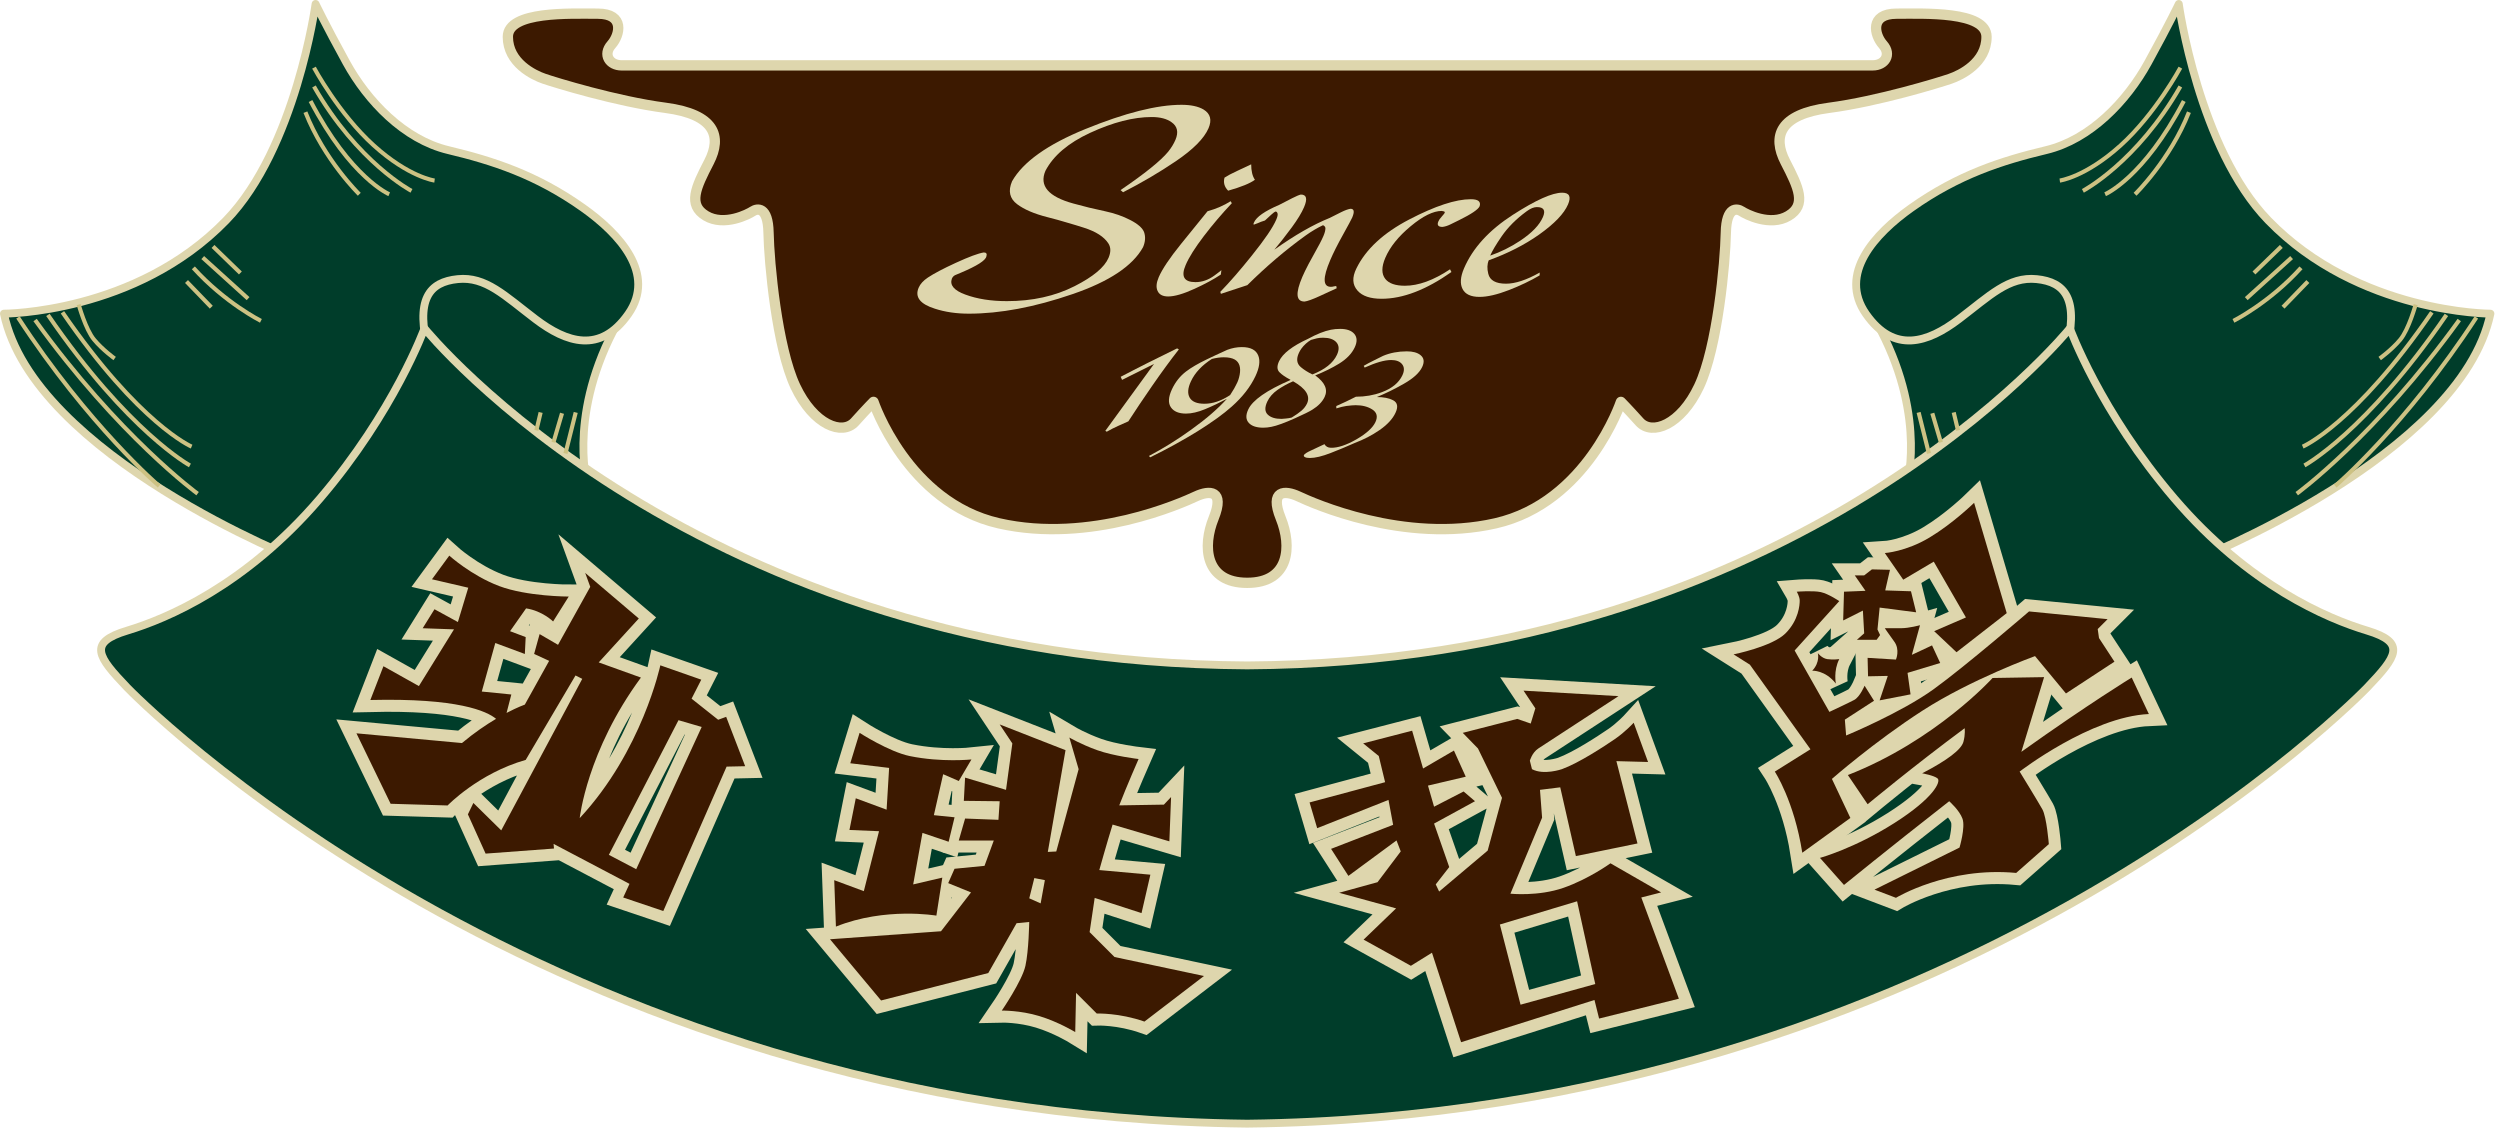
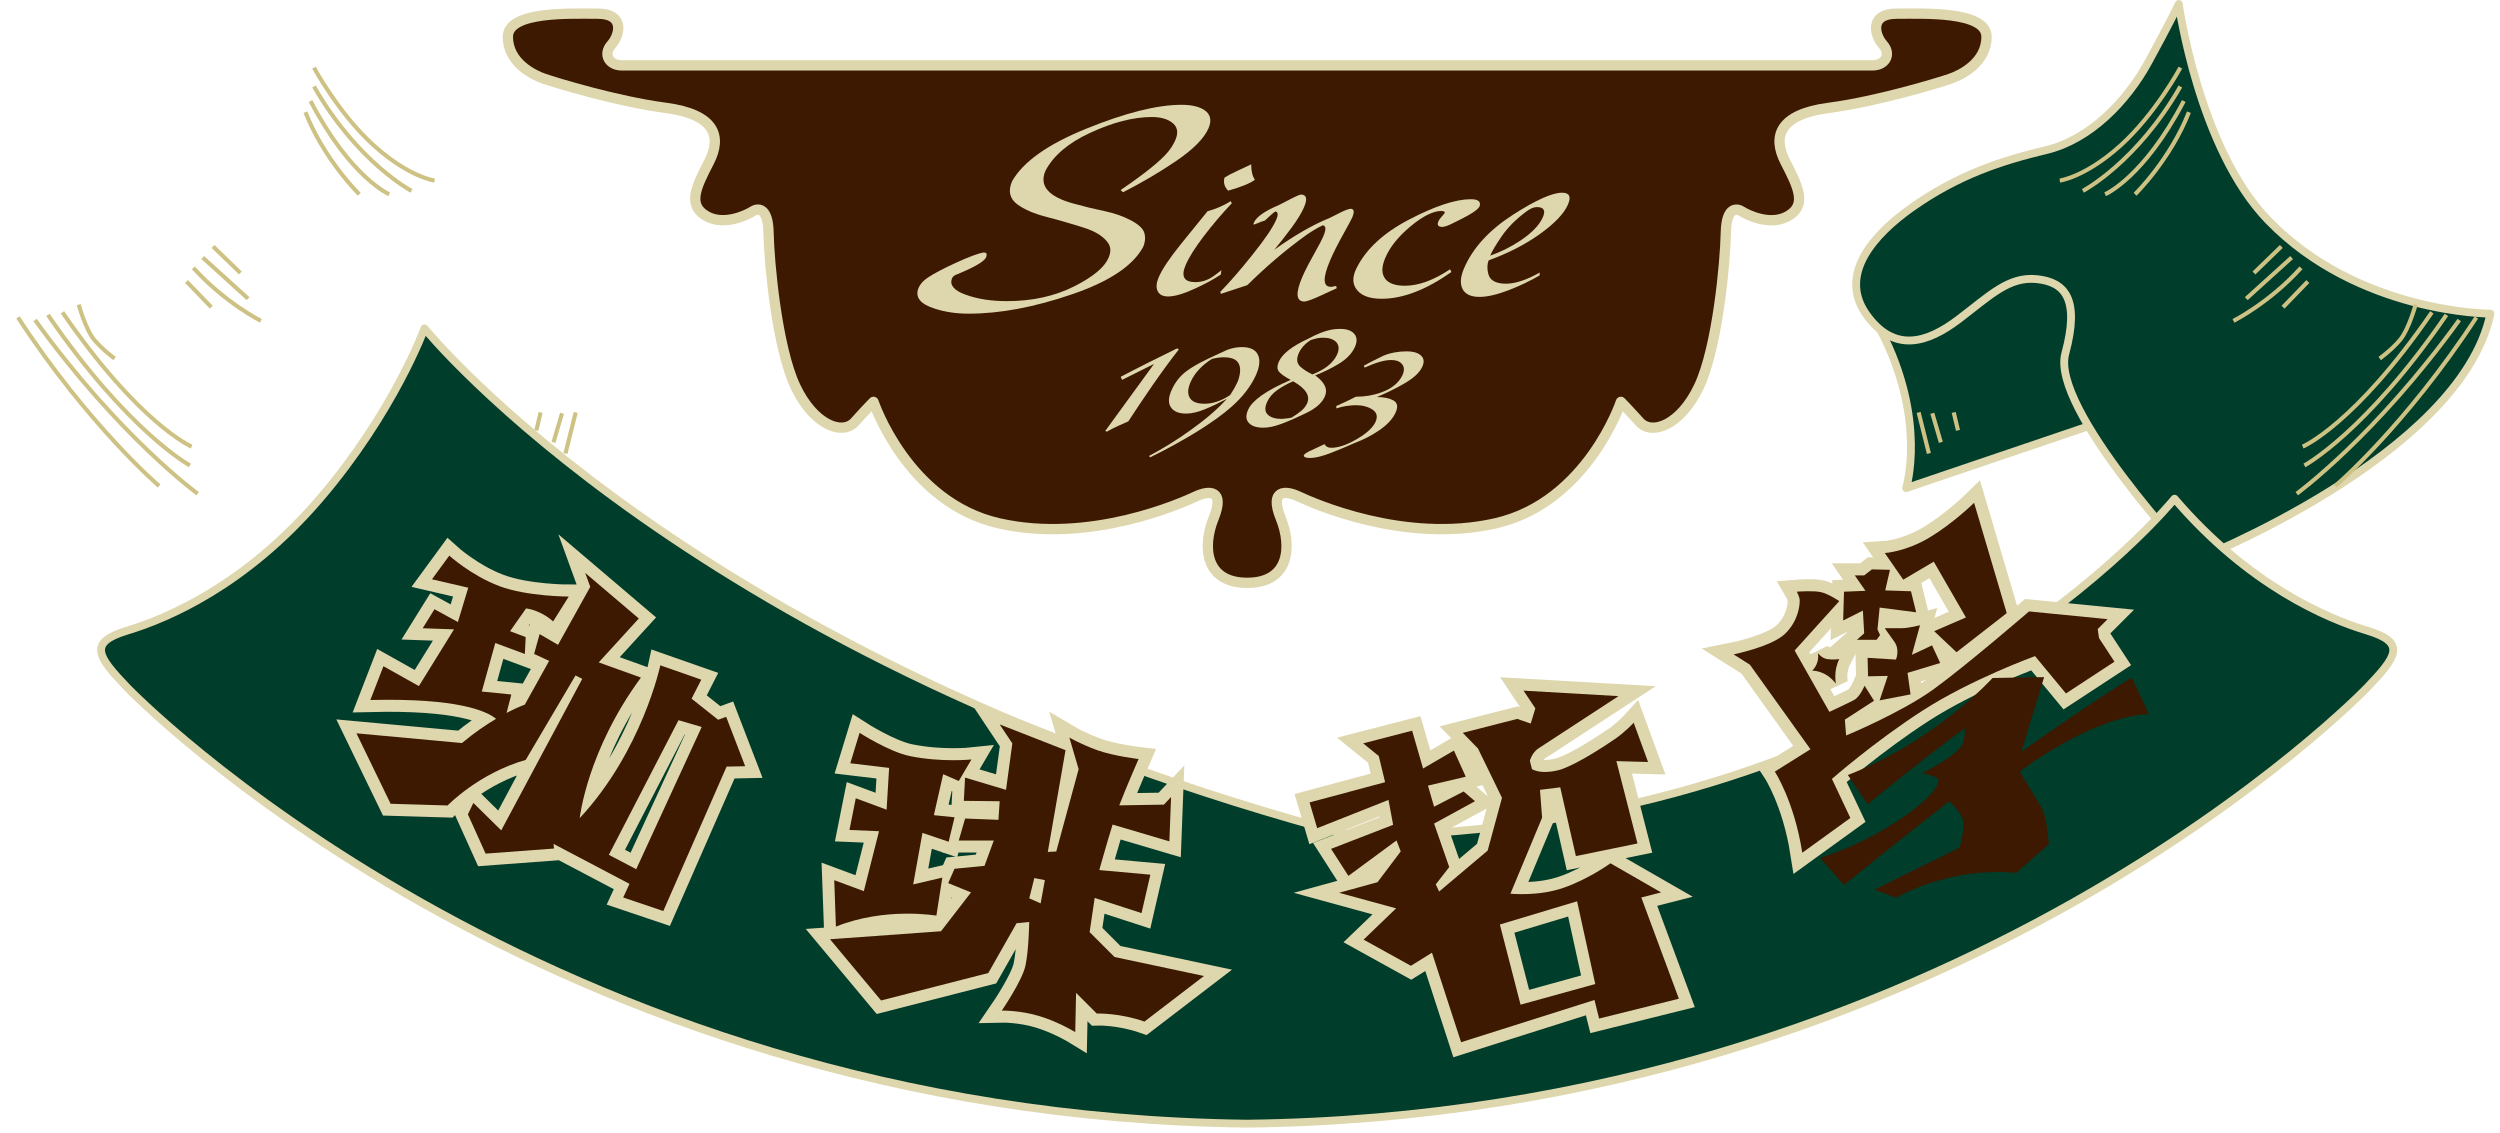
<svg xmlns="http://www.w3.org/2000/svg" version="1.1" id="レイヤー_1" x="0px" y="0px" width="128px" height="58px" viewBox="0 0 128 58" enable-background="new 0 0 128 58" xml:space="preserve">
  <g>
    <g>
      <path fill="#003D2A" stroke="#DED6AD" stroke-width="0.402" stroke-linecap="round" stroke-linejoin="round" d="M96.304,14.994    v1.935c2.374,4.603,1.29,8.061,1.29,8.061l13.395-4.543l-3.84-8.354l-6.008,0.762L96.304,14.994z" />
      <path fill="#003D2A" stroke="#DED6AD" stroke-width="0.402" stroke-linecap="round" stroke-linejoin="round" d="M112.292,28.715    c0,0,13.691-5.368,15.218-12.656c0,0-6.747,0-11.376-4.777c-3.564-3.679-4.58-11.08-4.58-11.08s-0.492,1.033-1.575,3.004    c-1.083,1.97-2.955,3.939-5.221,4.48c-2.265,0.542-4.498,1.258-6.894,2.955c-1.883,1.334-3.758,3.385-2.322,5.438    c1.438,2.052,3.166,1.465,4.748,0.264c1.584-1.202,2.551-2.198,3.987-2.052s2.228,0.997,1.466,3.811    S112.292,28.715,112.292,28.715z" />
-       <path fill="#003D2A" stroke="#DED6AD" stroke-width="0.402" stroke-linecap="round" stroke-linejoin="round" d="M31.406,14.994    v1.935c-2.374,4.603-1.29,8.061-1.29,8.061l-13.396-4.543l3.84-8.354l6.009,0.762L31.406,14.994z" />
-       <path fill="#003D2A" stroke="#DED6AD" stroke-width="0.402" stroke-linecap="round" stroke-linejoin="round" d="M15.418,28.715    c0,0-13.69-5.368-15.217-12.656c0,0,6.747,0,11.376-4.777c3.565-3.679,4.58-11.081,4.58-11.081s0.493,1.034,1.576,3.005    c1.083,1.969,2.955,3.939,5.221,4.48c2.265,0.542,4.498,1.257,6.894,2.955c1.882,1.334,3.757,3.385,2.321,5.438    c-1.437,2.051-3.166,1.465-4.748,0.264c-1.583-1.202-2.551-2.199-3.987-2.052c-1.436,0.146-2.227,0.997-1.465,3.811    C22.73,20.915,15.418,28.715,15.418,28.715z" />
-       <path fill="#003D2A" stroke="#DED6AD" stroke-width="0.402" stroke-linecap="round" stroke-linejoin="round" d="M121.198,32.287    c-2.035-0.614-6.053-2.302-9.862-6.753s-5.358-8.721-5.358-8.721c-0.016,0.019-13.807,17.094-42.122,17.256    C35.54,33.907,21.75,16.832,21.733,16.813c0,0-1.549,4.27-5.358,8.721c-3.81,4.451-7.828,6.139-9.862,6.753    c-2.035,0.614-1.513,1.33,0,2.916c0,0,21.024,21.897,57.342,22.329c36.318-0.432,57.343-22.329,57.343-22.329    C122.71,33.617,123.233,32.901,121.198,32.287z" />
+       <path fill="#003D2A" stroke="#DED6AD" stroke-width="0.402" stroke-linecap="round" stroke-linejoin="round" d="M121.198,32.287    c-2.035-0.614-6.053-2.302-9.862-6.753c-0.016,0.019-13.807,17.094-42.122,17.256    C35.54,33.907,21.75,16.832,21.733,16.813c0,0-1.549,4.27-5.358,8.721c-3.81,4.451-7.828,6.139-9.862,6.753    c-2.035,0.614-1.513,1.33,0,2.916c0,0,21.024,21.897,57.342,22.329c36.318-0.432,57.343-22.329,57.343-22.329    C122.71,33.617,123.233,32.901,121.198,32.287z" />
    </g>
    <g>
      <path fill="none" stroke="#CDC283" stroke-width="0.211" d="M111.635,3.464c0,0-1.27,2.365-3.065,3.985    c-1.796,1.621-3.109,1.796-3.109,1.796" />
      <path fill="none" stroke="#CDC283" stroke-width="0.211" d="M111.635,4.428c-2.232,3.898-4.992,5.344-4.992,5.344" />
      <path fill="none" stroke="#CDC283" stroke-width="0.211" d="M111.811,5.172c-2.059,3.941-4.029,4.773-4.029,4.773" />
      <path fill="none" stroke="#CDC283" stroke-width="0.211" d="M112.074,5.743c-0.964,2.451-2.759,4.203-2.759,4.203" />
      <line fill="none" stroke="#CDC283" stroke-width="0.211" x1="115.403" y1="13.976" x2="116.804" y2="12.618" />
      <line fill="none" stroke="#CDC283" stroke-width="0.211" x1="117.33" y1="13.188" x2="115.008" y2="15.29" />
      <path fill="none" stroke="#CDC283" stroke-width="0.211" d="M117.811,13.713c-1.62,1.796-3.459,2.715-3.459,2.715" />
      <line fill="none" stroke="#CDC283" stroke-width="0.211" x1="118.162" y1="14.414" x2="116.891" y2="15.728" />
      <path fill="none" stroke="#CDC283" stroke-width="0.211" d="M123.68,15.596c0,0-0.35,1.271-0.788,1.796s-1.052,0.964-1.052,0.964    " />
      <path fill="none" stroke="#CDC283" stroke-width="0.211" d="M124.512,15.991c-3.941,5.738-6.613,6.876-6.613,6.876" />
      <path fill="none" stroke="#CDC283" stroke-width="0.211" d="M125.257,16.122c-4.117,6.001-7.271,7.709-7.271,7.709" />
      <path fill="none" stroke="#CDC283" stroke-width="0.211" d="M125.915,16.385c-4.293,5.956-8.322,8.891-8.322,8.891" />
      <path fill="none" stroke="#CDC283" stroke-width="0.211" d="M126.79,16.253c-3.635,5.562-7.227,8.629-7.227,8.629" />
      <line fill="none" stroke="#CDC283" stroke-width="0.211" x1="98.759" y1="23.217" x2="98.234" y2="21.116" />
      <line fill="none" stroke="#CDC283" stroke-width="0.211" x1="98.934" y1="21.159" x2="99.372" y2="22.648" />
      <line fill="none" stroke="#CDC283" stroke-width="0.211" x1="100.03" y1="21.116" x2="100.249" y2="22.035" />
    </g>
    <path fill="#3C1900" stroke="#DED6AD" stroke-width="0.528" stroke-linecap="round" stroke-linejoin="round" d="M97.101,0.7   c-1.388,0-1.142,1.083-0.693,1.588c0.447,0.506,0.101,1.059-0.528,1.059H63.855H31.83c-0.628,0-0.975-0.553-0.527-1.059   C31.75,1.783,31.996,0.7,30.61,0.7c-1.387,0-4.608-0.145-4.608,1.184s1.314,1.963,1.863,2.15c0.549,0.188,3.683,1.155,6.212,1.487   c2.527,0.333,2.902,1.458,2.225,2.771c-0.68,1.313-1.099,2.194-0.16,2.757c0.939,0.562,2.182-0.087,2.398-0.231   c0.217-0.144,0.783-0.275,0.809,1.097c0.029,1.531,0.434,5.875,1.373,7.867c0.938,1.992,2.412,2.525,3.047,1.818   c0.636-0.707,0.954-1.024,0.954-1.024s1.723,5.146,6.416,6.217c4.694,1.069,9.401-1.056,10.091-1.378   c0.69-0.322,1.496-0.337,0.91,1.114c-0.587,1.45-0.455,3.312,1.716,3.312l0,0c2.171,0,2.304-1.861,1.716-3.312   c-0.586-1.451,0.221-1.436,0.91-1.113s5.397,2.447,10.09,1.378c4.695-1.07,6.418-6.217,6.418-6.217s0.317,0.317,0.953,1.024   c0.635,0.707,2.109,0.174,3.048-1.818s1.343-6.336,1.372-7.867c0.025-1.372,0.592-1.24,0.809-1.097   c0.217,0.145,1.459,0.794,2.398,0.231c0.938-0.562,0.52-1.443-0.159-2.757s-0.304-2.438,2.225-2.771   c2.528-0.332,5.662-1.299,6.212-1.487c0.549-0.188,1.862-0.822,1.862-2.15S98.487,0.7,97.101,0.7z" />
    <g>
      <path fill="none" stroke="#CDC283" stroke-width="0.211" d="M16.075,3.464c0,0,1.27,2.365,3.065,3.985    c1.796,1.621,3.11,1.796,3.11,1.796" />
      <path fill="none" stroke="#CDC283" stroke-width="0.211" d="M16.075,4.428c2.233,3.898,4.993,5.344,4.993,5.344" />
      <path fill="none" stroke="#CDC283" stroke-width="0.211" d="M15.899,5.172c2.058,3.941,4.029,4.773,4.029,4.773" />
      <path fill="none" stroke="#CDC283" stroke-width="0.211" d="M15.637,5.743c0.963,2.451,2.759,4.203,2.759,4.203" />
      <line fill="none" stroke="#CDC283" stroke-width="0.211" x1="12.308" y1="13.976" x2="10.906" y2="12.618" />
      <line fill="none" stroke="#CDC283" stroke-width="0.211" x1="10.38" y1="13.188" x2="12.702" y2="15.29" />
      <path fill="none" stroke="#CDC283" stroke-width="0.211" d="M9.899,13.713c1.621,1.795,3.46,2.715,3.46,2.715" />
      <line fill="none" stroke="#CDC283" stroke-width="0.211" x1="9.549" y1="14.414" x2="10.818" y2="15.728" />
      <path fill="none" stroke="#CDC283" stroke-width="0.211" d="M4.03,15.596c0,0,0.351,1.271,0.789,1.796s1.051,0.964,1.051,0.964" />
      <path fill="none" stroke="#CDC283" stroke-width="0.211" d="M3.198,15.991c3.942,5.738,6.613,6.876,6.613,6.876" />
      <path fill="none" stroke="#CDC283" stroke-width="0.211" d="M2.453,16.122c4.117,6,7.271,7.709,7.271,7.709" />
      <path fill="none" stroke="#CDC283" stroke-width="0.211" d="M1.796,16.385c4.292,5.956,8.321,8.891,8.321,8.891" />
      <path fill="none" stroke="#CDC283" stroke-width="0.211" d="M0.92,16.253c3.635,5.562,7.227,8.629,7.227,8.629" />
      <line fill="none" stroke="#CDC283" stroke-width="0.211" x1="28.951" y1="23.217" x2="29.477" y2="21.116" />
      <line fill="none" stroke="#CDC283" stroke-width="0.211" x1="28.776" y1="21.159" x2="28.338" y2="22.647" />
      <line fill="none" stroke="#CDC283" stroke-width="0.211" x1="27.681" y1="21.116" x2="27.462" y2="22.035" />
    </g>
    <g>
      <path fill="#CDC283" stroke="#DED6AD" stroke-width="1.231" d="M37.18,36.702l-0.41,0.15l-1.361-1.08l0.496-0.973l-2.096-0.734    c0,0-0.929,4.387-4.128,7.823c0,0,0.368-3.437,3.134-7.196l-2.161-0.777l2.053-2.248l-2.745-2.334l0.259,0.713l-1.65,2.969    l-0.943-0.549l-0.281,1.016l0.769,0.354l-1.245,2.24c0,0-0.362,0.126-0.935,0.426l0.244-0.944l-1.513-0.151l0.692-2.485    l1.513,0.562l0.043-0.865l-0.8-0.302l0.821-1.168c0.843,0.13,1.383,0.67,1.383,0.67l0.8-1.275c0,0-2.14,0-3.565-0.539    c-1.427-0.541-2.551-1.557-2.551-1.557l-0.886,1.211l1.858,0.432l-0.531,1.757l-1.198-0.655l-0.605,0.973l1.604,0.057    l-1.798,2.904l-1.815-1.016l-0.67,1.729c4.49-0.108,5.963,0.57,6.437,0.964c-0.509,0.303-1.111,0.707-1.747,1.24l-5.402-0.498    L20,41.153l2.917,0.087c0,0,1.578-1.643,3.999-2.333l2.55-4.323l0.346,0.173l-4.149,7.758l-1.426-1.404l-0.281,0.584l0.907,2.01    l3.501-0.26l-0.021-0.238l3.887,2.047l-0.322,0.698l2.053,0.692l3.241-7.393l0.951-0.021L37.18,36.702z M32.574,44.503    l-1.401-0.735l3.566-6.894l1.188,0.346L32.574,44.503z" />
      <path fill="#CDC283" stroke="#DED6AD" stroke-width="1.231" d="M42.713,45.065l0.086,2.377c2.529-1.016,5.144-0.562,5.144-0.562    l0.303-1.946l-1.491,0.348l0.475-2.638l1.34,0.454l0.303-1.253l-1.059-0.108l0.476-2.097l0.8,0.347l0.648-1.103    c0,0-1.52,0.161-3.156-0.173c-1.059-0.217-2.571-1.189-2.571-1.189l-0.476,1.557l1.988,0.238l-0.129,2.139l-1.578-0.584    l-0.324,1.622l1.514,0.064l-0.778,3.069L42.713,45.065z" />
      <path fill="#CDC283" stroke="#DED6AD" stroke-width="1.231" d="M57.063,48.999l-1.275-1.275l0.26-1.751l2.398,0.778l0.453-1.967    l-2.615-0.237c0,0,0.38-1.364,0.681-2.329l2.907,0.859l0.087-2.27l-0.368,0.39l-2.286,0.038c0.374-0.97,0.99-2.373,0.99-2.373    s-1.274-0.15-2.118-0.453c-0.843-0.303-1.426-0.648-1.426-0.648l0.475,1.621l-1.145,4.214l-0.433,0.022l0.907-5.209l-3.371-1.318    l0.648,0.973l-0.324,2.377l-2.096-0.627l-0.064,1.189l1.836,0.021l-0.064,0.951l-1.707-0.066l-0.324,1.125h1.793l-0.475,1.297    l-1.535,0.15l-0.324,0.735l1.168,0.476L48.18,47.68l-5.684,0.41l2.615,3.134l5.489-1.405l1.448-2.55l0.648-0.065    c0,0-0.022,1.47-0.195,2.248c-0.172,0.778-1.21,2.291-1.21,2.291s0.929-0.021,1.923,0.28c0.994,0.303,1.838,0.821,1.838,0.821    l0.043-2.01l1.059,1.059c0,0,1.146-0.043,2.441,0.412l3.048-2.334L57.063,48.999z M53.281,46.253l-0.583-0.259l0.259-1.037    l0.54,0.107L53.281,46.253z" />
      <path fill="#CDC283" stroke="#DED6AD" stroke-width="1.231" d="M84.034,45.951l1.016-0.259l-2.594-1.491    c0,0-1.103,0.8-2.398,1.253c-1.297,0.454-2.724,0.303-2.724,0.303l1.621-3.891l-0.108-1.426l1.037-0.129l0.801,3.521l3.154-0.647    l-1.08-4.215l1.621,0.044l-0.735-2.01c0,0-0.433,0.476-0.972,0.842c-0.541,0.368-1.816,1.211-2.702,1.535c0,0-0.929,0.324-1.534,0    l-0.108-0.432c0,0,0.108-0.411,0.433-0.627c0.266-0.178,4.105-2.68,4.105-2.68l-4.862-0.281l0.605,0.907l-0.237,0.778    l-0.691-0.238l-2.789,0.714l0.779,0.8l1.23,2.527l-0.734,2.702l-2.484,2.096l-0.174-0.366l0.691-0.887l-0.777-2.227l2.096-1.145    l-0.583-0.498l-1.513,0.779l-0.312-1.08l1.934-0.455l-0.605-1.34l-1.58,0.92l-0.56-1.936l-2.507,0.648l0.799,0.648l0.324,1.34    l-3.867,1.037l0.389,1.318l3.652-1.447l0.237,1.275l-3.177,1.23l0.887,1.384l2.463-1.815l0.217,0.562l-1.189,1.577l-1.966,0.541    l2.917,0.799l-1.664,1.6l2.421,1.34l1.08-0.67l1.491,4.582l6.829-2.162l0.237,0.951l4.084-1.016L84.034,45.951z M77.852,51.44    l-1.059-4.105l3.954-1.189l0.93,4.236L77.852,51.44z" />
      <path fill="#CDC283" stroke="#DED6AD" stroke-width="1.231" d="M91.995,30.295c0,0,0.836-0.066,1.231,0.021    s0.945,0.461,0.945,0.461l-2.286,2.529l1.78,3.143c0,0,0.989-0.461,1.275-0.615c0.286-0.153,0.527-0.725,0.527-0.725l0.483,0.769    c-0.988,0.638-1.494,0.968-1.494,0.968l0.065,0.812c0,0,2.813-1.164,4.485-2.373c1.67-1.209,4.881-3.98,4.881-3.98l4.022,0.396    l-0.506,0.506l0.066,0.462l0.791,1.209l-2.483,1.627l-1.584-1.913c0,0-3.275,1.188-5.76,2.792s-4.639,3.496-4.639,3.496l0.945,2    l-2.462,1.78c-0.418-2.659-1.407-4.154-1.407-4.154l1.825-1.144l-3.101-4.331l-0.835-0.527c0,0,1.979-0.396,2.66-1.077    c0.682-0.682,0.726-1.473,0.726-1.671C92.149,30.559,91.995,30.295,91.995,30.295z" />
      <path fill="#CDC283" stroke="#DED6AD" stroke-width="1.231" d="M93.073,33.438c0,0,0.197,0.264,0.482,0.309    c0.287,0.043,0.616,0,0.616,0C93.864,34.34,93.996,35,93.996,35c-0.55-0.704-1.21-0.659-1.21-0.659    C93.204,33.901,93.073,33.438,93.073,33.438z" />
      <polygon fill="#CDC283" stroke="#DED6AD" stroke-width="1.231" points="94.963,29.459 95.446,29.459 95.842,29.152     96.766,29.174 96.524,30.229 97.842,30.273 98.107,31.35 96.238,31.108 96.127,32.229 96.26,32.515 96.084,32.757 95.073,32.757     95.446,32.427 95.38,31.262 94.37,31.768 94.413,30.295 95.512,30.25   " />
      <path fill="#CDC283" stroke="#DED6AD" stroke-width="1.231" d="M96.502,32.164c0,0,0.417,0,0.834,0    c0.418,0,0.968-0.154,0.968-0.154l-0.417,1.517l1.033-0.483l0.418,0.901l-1.672,0.506l0.154,1.1l-1.583,0.307l0.418-1.252    l-1.011,0.021l-0.023-0.945l1.451,0.088c0,0,0.221-0.506-0.088-0.923C96.678,32.427,96.502,32.164,96.502,32.164z" />
      <path fill="#CDC283" stroke="#DED6AD" stroke-width="1.231" d="M96.502,28.316l0.944,1.364l1.562-0.924l1.648,2.857l-1.627,0.703    l1.144,1.078l2.571-2.002l-1.67-5.648c0,0-1.078,1.055-2.287,1.78S96.502,28.316,96.502,28.316z" />
-       <path fill="#CDC283" stroke="#DED6AD" stroke-width="1.231" d="M95.622,41.177l-1.011-1.495c4.507-1.758,7.409-4.969,7.409-4.969    l2.638-0.044l-1.165,3.825c3.451-2.462,5.65-3.803,5.65-3.803l0.879,1.868c-2.968,0.132-6.617,2.946-6.617,2.946    s0.945,1.539,1.165,1.934c0.22,0.396,0.33,1.781,0.33,1.781l-1.671,1.474c-3.518-0.331-6.156,1.274-6.156,1.274l-1.099-0.418    l4.353-2.154c0,0,0.309-1.033,0.154-1.473s-0.682-0.9-0.682-0.9c-3.231,2.527-5.387,4.286-5.387,4.286l-1.23-1.385    c0,0,1.759-0.483,3.803-1.78c2.045-1.299,2.396-2.133,2.221-2.287c-0.176-0.153-0.791-0.264-0.791-0.264    c1.275-0.66,2-1.209,2.11-1.605c0.11-0.396,0.065-0.703,0.065-0.703C97.975,39.221,95.622,41.177,95.622,41.177z" />
    </g>
    <g>
      <path fill="#3C1900" d="M37.18,36.702l-0.41,0.15l-1.361-1.08l0.496-0.973l-2.096-0.734c0,0-0.929,4.387-4.128,7.823    c0,0,0.368-3.437,3.134-7.196l-2.161-0.777l2.053-2.248l-2.745-2.334l0.259,0.713l-1.65,2.969l-0.943-0.549l-0.281,1.016    l0.769,0.354l-1.245,2.24c0,0-0.362,0.126-0.935,0.426l0.244-0.944l-1.513-0.151l0.692-2.485l1.513,0.562l0.043-0.865l-0.8-0.302    l0.821-1.168c0.843,0.13,1.383,0.67,1.383,0.67l0.8-1.275c0,0-2.14,0-3.565-0.539c-1.427-0.541-2.551-1.557-2.551-1.557    l-0.886,1.211l1.858,0.432l-0.531,1.757l-1.198-0.655l-0.605,0.973l1.604,0.057l-1.798,2.904l-1.815-1.016l-0.67,1.729    c4.49-0.108,5.963,0.57,6.437,0.964c-0.509,0.303-1.111,0.707-1.747,1.24l-5.402-0.498L20,41.153l2.917,0.087    c0,0,1.578-1.643,3.999-2.333l2.55-4.323l0.346,0.173l-4.149,7.758l-1.426-1.404l-0.281,0.584l0.907,2.01l3.501-0.26l-0.021-0.238    l3.887,2.047l-0.322,0.698l2.053,0.692l3.241-7.393l0.951-0.021L37.18,36.702z M32.574,44.503l-1.401-0.735l3.566-6.894    l1.188,0.346L32.574,44.503z" />
      <path fill="#3C1900" d="M42.713,45.065l0.086,2.377c2.529-1.016,5.144-0.562,5.144-0.562l0.303-1.946l-1.491,0.348l0.475-2.638    l1.34,0.454l0.303-1.253l-1.059-0.108l0.476-2.097l0.8,0.347l0.648-1.103c0,0-1.52,0.161-3.156-0.173    c-1.059-0.217-2.571-1.189-2.571-1.189l-0.476,1.557l1.988,0.238l-0.129,2.139l-1.578-0.584l-0.324,1.622l1.514,0.064    l-0.778,3.069L42.713,45.065z" />
      <path fill="#3C1900" d="M57.063,48.999l-1.275-1.275l0.26-1.751l2.398,0.778l0.453-1.967l-2.615-0.237c0,0,0.38-1.364,0.681-2.329    l2.907,0.859l0.087-2.27l-0.368,0.39l-2.286,0.038c0.374-0.97,0.99-2.373,0.99-2.373s-1.274-0.15-2.118-0.453    c-0.843-0.303-1.426-0.648-1.426-0.648l0.475,1.621l-1.145,4.214l-0.433,0.022l0.907-5.209l-3.371-1.318l0.648,0.973l-0.324,2.377    l-2.096-0.627l-0.064,1.189l1.836,0.021l-0.064,0.951l-1.707-0.066l-0.324,1.125h1.793l-0.475,1.297l-1.535,0.15l-0.324,0.735    l1.168,0.476L48.18,47.68l-5.684,0.41l2.615,3.134l5.489-1.405l1.448-2.55l0.648-0.065c0,0-0.022,1.47-0.195,2.248    c-0.172,0.778-1.21,2.291-1.21,2.291s0.929-0.021,1.923,0.28c0.994,0.303,1.838,0.821,1.838,0.821l0.043-2.01l1.059,1.059    c0,0,1.146-0.043,2.441,0.412l3.048-2.334L57.063,48.999z M53.281,46.253l-0.583-0.259l0.259-1.037l0.54,0.107L53.281,46.253z" />
      <path fill="#3C1900" d="M84.034,45.951l1.016-0.259l-2.594-1.491c0,0-1.103,0.8-2.398,1.253c-1.297,0.454-2.724,0.303-2.724,0.303    l1.621-3.891l-0.108-1.426l1.037-0.129l0.801,3.521l3.154-0.647l-1.08-4.215l1.621,0.044l-0.735-2.01c0,0-0.433,0.476-0.972,0.842    c-0.541,0.368-1.816,1.211-2.702,1.535c0,0-0.929,0.324-1.534,0l-0.108-0.432c0,0,0.108-0.411,0.433-0.627    c0.266-0.178,4.105-2.68,4.105-2.68l-4.862-0.281l0.605,0.907l-0.237,0.778l-0.691-0.238l-2.789,0.714l0.779,0.8l1.23,2.527    l-0.734,2.702l-2.484,2.096l-0.174-0.366l0.691-0.887l-0.777-2.227l2.096-1.145l-0.583-0.498l-1.513,0.779l-0.312-1.08    l1.934-0.455l-0.605-1.34l-1.58,0.92l-0.56-1.936l-2.507,0.648l0.799,0.648l0.324,1.34l-3.867,1.037l0.389,1.318l3.652-1.447    l0.237,1.275l-3.177,1.23l0.887,1.384l2.463-1.815l0.217,0.562l-1.189,1.577l-1.966,0.541l2.917,0.799l-1.664,1.6l2.421,1.34    l1.08-0.67l1.491,4.582l6.829-2.162l0.237,0.951l4.084-1.016L84.034,45.951z M77.852,51.44l-1.059-4.105l3.954-1.189l0.93,4.236    L77.852,51.44z" />
      <path fill="#3C1900" d="M91.995,30.295c0,0,0.836-0.066,1.231,0.021s0.945,0.461,0.945,0.461l-2.286,2.529l1.78,3.143    c0,0,0.989-0.461,1.275-0.615c0.286-0.153,0.527-0.725,0.527-0.725l0.483,0.769c-0.988,0.638-1.494,0.968-1.494,0.968l0.065,0.812    c0,0,2.813-1.164,4.485-2.373c1.67-1.209,4.881-3.98,4.881-3.98l4.022,0.396l-0.506,0.506l0.066,0.462l0.791,1.209l-2.483,1.627    l-1.584-1.913c0,0-3.275,1.188-5.76,2.792s-4.639,3.496-4.639,3.496l0.945,2l-2.462,1.78c-0.418-2.659-1.407-4.154-1.407-4.154    l1.825-1.144l-3.101-4.331l-0.835-0.527c0,0,1.979-0.396,2.66-1.077c0.682-0.682,0.726-1.473,0.726-1.671    C92.149,30.559,91.995,30.295,91.995,30.295z" />
      <path fill="#3C1900" d="M93.073,33.438c0,0,0.197,0.264,0.482,0.309c0.287,0.043,0.616,0,0.616,0    C93.864,34.34,93.996,35,93.996,35c-0.55-0.704-1.21-0.659-1.21-0.659C93.204,33.901,93.073,33.438,93.073,33.438z" />
      <polygon fill="#3C1900" points="94.963,29.459 95.446,29.459 95.842,29.152 96.766,29.174 96.524,30.229 97.842,30.273     98.107,31.35 96.238,31.108 96.127,32.229 96.26,32.515 96.084,32.757 95.073,32.757 95.446,32.427 95.38,31.262 94.37,31.768     94.413,30.295 95.512,30.25   " />
      <path fill="#3C1900" d="M96.502,32.164c0,0,0.417,0,0.834,0c0.418,0,0.968-0.154,0.968-0.154l-0.417,1.517l1.033-0.483    l0.418,0.901l-1.672,0.506l0.154,1.1l-1.583,0.307l0.418-1.252l-1.011,0.021l-0.023-0.945l1.451,0.088    c0,0,0.221-0.506-0.088-0.923C96.678,32.427,96.502,32.164,96.502,32.164z" />
      <path fill="#3C1900" d="M96.502,28.316l0.944,1.364l1.562-0.924l1.648,2.857l-1.627,0.703l1.144,1.078l2.571-2.002l-1.67-5.648    c0,0-1.078,1.055-2.287,1.78S96.502,28.316,96.502,28.316z" />
      <path fill="#3C1900" d="M95.622,41.177l-1.011-1.495c4.507-1.758,7.409-4.969,7.409-4.969l2.638-0.044l-1.165,3.825    c3.451-2.462,5.65-3.803,5.65-3.803l0.879,1.868c-2.968,0.132-6.617,2.946-6.617,2.946s0.945,1.539,1.165,1.934    c0.22,0.396,0.33,1.781,0.33,1.781l-1.671,1.474c-3.518-0.331-6.156,1.274-6.156,1.274l-1.099-0.418l4.353-2.154    c0,0,0.309-1.033,0.154-1.473s-0.682-0.9-0.682-0.9c-3.231,2.527-5.387,4.286-5.387,4.286l-1.23-1.385c0,0,1.759-0.483,3.803-1.78    c2.045-1.299,2.396-2.133,2.221-2.287c-0.176-0.153-0.791-0.264-0.791-0.264c1.275-0.66,2-1.209,2.11-1.605    c0.11-0.396,0.065-0.703,0.065-0.703C97.975,39.221,95.622,41.177,95.622,41.177z" />
    </g>
    <g>
      <path fill="#DED6AD" d="M51.818,9.28c0.562-0.99,1.812-1.881,3.748-2.671c2.033-0.829,3.675-1.243,4.926-1.243    c0.479,0,0.858,0.08,1.132,0.242c0.35,0.215,0.434,0.534,0.252,0.959c-0.223,0.518-0.779,1.08-1.672,1.686    c-0.836,0.566-1.736,1.096-2.702,1.59l-0.13-0.11c1.246-0.848,2.059-1.503,2.439-1.966c0.157-0.194,0.281-0.396,0.371-0.605    c0.168-0.395,0.102-0.697-0.201-0.906c-0.244-0.176-0.583-0.264-1.016-0.264c-0.934,0-1.985,0.271-3.154,0.811    c-1.116,0.517-1.877,1.165-2.285,1.943c-0.328,0.766,0.148,1.323,1.429,1.674c0.54,0.15,1.081,0.283,1.622,0.395    c0.482,0.102,0.916,0.253,1.299,0.453c0.385,0.199,0.617,0.404,0.699,0.613c0.084,0.238,0.067,0.497-0.051,0.775    c-0.529,0.959-1.732,1.76-3.608,2.402c-1.941,0.668-3.713,1.002-5.313,1.002c-0.639,0-1.219-0.086-1.74-0.256    c-0.757-0.239-1.033-0.597-0.828-1.074c0.08-0.189,0.238-0.363,0.472-0.519c0.315-0.209,0.79-0.46,1.426-0.752    c0.678-0.312,1.157-0.489,1.436-0.533c0.132,0,0.177,0.068,0.133,0.204c-0.039,0.205-0.479,0.485-1.324,0.841l-0.278,0.117    c-0.076,0.038-0.131,0.1-0.166,0.183c-0.113,0.33,0.117,0.602,0.691,0.811c0.607,0.225,1.316,0.336,2.128,0.336    c1.303,0,2.459-0.256,3.47-0.768c0.949-0.482,1.527-0.966,1.734-1.449c0.123-0.287,0.122-0.531-0.004-0.731    c-0.221-0.346-0.641-0.616-1.26-0.812c-0.225-0.073-0.529-0.166-0.914-0.277c-0.274-0.084-0.593-0.171-0.957-0.264    c-0.669-0.17-1.182-0.391-1.539-0.658C51.692,10.168,51.605,9.777,51.818,9.28z" />
      <path fill="#DED6AD" d="M64.061,8.414c0,0.343,0.064,0.606,0.191,0.79c-0.246,0.184-0.702,0.369-1.371,0.559    c-0.192-0.193-0.255-0.416-0.186-0.668c0.156-0.102,0.369-0.215,0.639-0.34L64.061,8.414z M63.009,10.302l0.06,0.103    c-0.502,0.531-0.977,1.089-1.424,1.673c-0.457,0.599-0.771,1.097-0.939,1.491c-0.251,0.584-0.084,0.876,0.5,0.876    c0.344,0,0.67-0.114,0.979-0.343l0.205-0.154l0.146-0.116l-0.03,0.226c-0.364,0.242-0.812,0.484-1.343,0.727    c-0.573,0.263-1.024,0.394-1.354,0.394c-0.279,0-0.461-0.097-0.545-0.292c-0.08-0.18-0.059-0.41,0.062-0.693    c0.178-0.413,0.559-0.982,1.145-1.707l1.355-1.672C62.271,10.692,62.666,10.521,63.009,10.302z" />
      <path fill="#DED6AD" d="M64.2,11.397c0.124-0.289,0.555-0.591,1.293-0.906l0.67-0.345c0.213-0.108,0.36-0.169,0.44-0.185    c0.294,0,0.349,0.216,0.165,0.646c-0.123,0.288-0.333,0.633-0.627,1.034c-0.349,0.47-0.647,0.851-0.896,1.144    c1.045-0.744,1.991-1.287,2.84-1.629l0.581-0.292c0.194-0.097,0.354-0.155,0.48-0.175c0.186,0,0.215,0.15,0.086,0.452    c-0.039,0.088-0.197,0.384-0.475,0.884c-0.279,0.502-0.495,0.932-0.646,1.287c-0.393,0.916-0.383,1.373,0.029,1.373    c0.054,0,0.104-0.007,0.148-0.021l0.127-0.021l0.024,0.115l-0.897,0.413c-0.349,0.159-0.598,0.249-0.748,0.268    c-0.438,0-0.475-0.421-0.115-1.262c0.077-0.18,0.185-0.401,0.322-0.663c0.127-0.229,0.314-0.572,0.564-1.029    c0.082-0.154,0.146-0.289,0.194-0.4c0.067-0.156,0.101-0.287,0.103-0.395c0-0.067-0.041-0.121-0.123-0.16    c-0.153,0.073-0.297,0.148-0.428,0.227c-0.165,0.098-0.318,0.197-0.459,0.299c-1.029,0.741-2.025,1.589-2.988,2.543l-1.354,0.446    l-0.03-0.103c0.491-0.506,1.028-1.125,1.612-1.855c0.664-0.828,1.082-1.442,1.252-1.842c0.061-0.142,0.084-0.244,0.068-0.307    c-0.014-0.063-0.046-0.1-0.096-0.109c-0.051,0.014-0.129,0.07-0.234,0.168l-0.316,0.292c-0.146,0.044-0.271,0.091-0.375,0.14    L64.2,11.5c-0.016-0.01-0.023-0.02-0.024-0.029L64.2,11.397z" />
      <path fill="#DED6AD" d="M75.308,10.2c0.372,0,0.522,0.119,0.45,0.358c-0.071,0.165-0.424,0.404-1.058,0.716l-0.446,0.219    c-0.138,0.068-0.271,0.109-0.399,0.125c-0.222,0-0.291-0.096-0.209-0.285c0.03-0.073,0.087-0.154,0.171-0.244    c0.082-0.091,0.136-0.158,0.16-0.201c-0.008-0.029-0.017-0.049-0.026-0.059l-0.134-0.029c-0.431,0-0.961,0.26-1.588,0.781    c-0.629,0.521-1.062,1.061-1.301,1.618c-0.201,0.47-0.2,0.831,0.003,1.086c0.185,0.229,0.517,0.345,0.999,0.345    c0.697,0,1.469-0.28,2.312-0.842l0.072,0.139c-1.299,0.914-2.49,1.37-3.574,1.37c-0.58,0-0.991-0.139-1.234-0.417    c-0.266-0.297-0.285-0.675-0.06-1.133c0.481-0.984,1.384-1.822,2.71-2.512S74.533,10.2,75.308,10.2z" />
      <path fill="#DED6AD" d="M78.998,11.113c-0.176,0.409-0.564,0.813-1.167,1.214c-0.493,0.326-1.004,0.579-1.533,0.76    c0.104-0.238,0.298-0.568,0.586-0.986c0.322-0.468,0.75-0.896,1.286-1.287c0.192-0.141,0.365-0.211,0.517-0.211    C79.04,10.602,79.144,10.772,78.998,11.113z M77.456,11c-1.219,0.786-2.053,1.7-2.5,2.744c-0.186,0.435-0.21,0.786-0.072,1.055    c0.138,0.268,0.428,0.402,0.869,0.402c0.402,0,0.906-0.117,1.512-0.352c0.577-0.225,1.098-0.475,1.564-0.748l0.004-0.146    c-0.674,0.38-1.248,0.57-1.724,0.57c-0.524,0-0.828-0.169-0.909-0.506c-0.067-0.268-0.059-0.499,0.025-0.693    c0.974-0.352,1.834-0.79,2.58-1.317c0.782-0.556,1.275-1.069,1.478-1.543c0.171-0.399,0.07-0.6-0.302-0.6    C79.47,9.867,78.629,10.245,77.456,11z" />
    </g>
    <g>
      <path fill="#DED6AD" d="M60.268,17.837l0.09,0.052c-0.412,0.523-0.871,1.15-1.376,1.879c-0.454,0.657-0.858,1.258-1.21,1.805    l-0.504,0.225c-0.215,0.096-0.415,0.197-0.602,0.306l-0.073-0.046l2.493-3.425L57.45,19.45l-0.072-0.158l0.651-0.337l0.763-0.388    L60.268,17.837z" />
      <path fill="#DED6AD" d="M63.225,18.411c0.234,0.141,0.315,0.401,0.245,0.782c-0.036,0.188-0.093,0.351-0.169,0.485l-0.113,0.217    l-0.206,0.332c-0.448,0.297-0.886,0.445-1.315,0.445c-0.385,0-0.637-0.105-0.756-0.314c-0.119-0.211-0.098-0.488,0.066-0.837    c0.205-0.438,0.562-0.818,1.07-1.143c0.222-0.057,0.424-0.085,0.609-0.085C62.901,18.293,63.09,18.333,63.225,18.411z     M62.835,17.912c-0.429,0.194-0.776,0.356-1.042,0.485c-0.455,0.219-0.811,0.428-1.069,0.625    c-0.306,0.234-0.544,0.535-0.718,0.904c-0.189,0.404-0.207,0.717-0.051,0.936c0.148,0.209,0.404,0.314,0.766,0.314    c0.288,0,0.613-0.075,0.976-0.225c0.362-0.15,0.735-0.327,1.119-0.531c-0.458,0.51-1.079,1.044-1.862,1.604    c-0.695,0.5-1.404,0.94-2.126,1.32l0.06,0.072c0.893-0.441,1.701-0.885,2.426-1.334c0.744-0.465,1.328-0.886,1.75-1.264    c0.552-0.49,0.957-1.011,1.215-1.559c0.2-0.426,0.25-0.771,0.15-1.039c-0.111-0.299-0.393-0.449-0.847-0.449    C63.33,17.772,63.081,17.819,62.835,17.912z" />
      <path fill="#DED6AD" d="M66.603,18.797c-0.212-0.178-0.243-0.422-0.097-0.733c0.035-0.075,0.076-0.146,0.123-0.212    c0.139-0.188,0.304-0.338,0.494-0.449c0.132-0.039,0.231-0.066,0.301-0.081c0.094-0.021,0.199-0.031,0.318-0.031    c0.307,0,0.531,0.075,0.673,0.225c0.15,0.165,0.162,0.382,0.036,0.652c-0.197,0.42-0.617,0.754-1.256,1.003    C66.963,19.059,66.766,18.935,66.603,18.797z M68.143,16.883c-0.336,0.066-0.729,0.223-1.179,0.469    c-0.8,0.368-1.29,0.749-1.476,1.142c-0.113,0.243-0.109,0.429,0.014,0.558s0.313,0.259,0.569,0.391l-0.009,0.018    c-1.211,0.525-1.928,1.025-2.151,1.502c-0.14,0.297-0.127,0.531,0.038,0.701c0.151,0.156,0.396,0.234,0.733,0.234    c0.13,0,0.268-0.016,0.414-0.045c0.276-0.054,0.684-0.203,1.222-0.445c0.441-0.197,0.732-0.342,0.873-0.432    c0.305-0.188,0.516-0.408,0.632-0.656c0.176-0.375,0.015-0.74-0.485-1.098c0.456-0.183,0.863-0.383,1.221-0.602    c0.385-0.236,0.652-0.514,0.802-0.832c0.136-0.287,0.127-0.52-0.024-0.697c-0.146-0.168-0.387-0.252-0.721-0.252    C68.45,16.838,68.292,16.854,68.143,16.883z M66.918,20.664c-0.064,0.135-0.158,0.255-0.281,0.362    c-0.125,0.106-0.292,0.224-0.502,0.353c-0.086,0.024-0.188,0.04-0.301,0.05l-0.221,0.018c-0.317,0-0.551-0.072-0.701-0.216    c-0.158-0.149-0.166-0.373-0.027-0.67c0.107-0.228,0.281-0.427,0.521-0.597c0.24-0.168,0.507-0.316,0.8-0.442    C66.864,19.893,67.101,20.274,66.918,20.664z" />
      <path fill="#DED6AD" d="M72.03,17.989c0.308,0,0.539,0.064,0.695,0.189c0.185,0.145,0.215,0.349,0.091,0.612    c-0.14,0.298-0.456,0.585-0.948,0.864c-0.47,0.268-0.929,0.492-1.375,0.675c0.348,0,0.625,0.054,0.832,0.163    c0.229,0.119,0.271,0.336,0.123,0.647c-0.147,0.315-0.422,0.61-0.824,0.887c-0.377,0.261-0.801,0.479-1.268,0.657    c-0.395,0.177-0.801,0.346-1.219,0.508c-0.441,0.172-0.799,0.258-1.074,0.258c-0.119,0-0.203-0.016-0.252-0.046    c-0.047-0.021-0.063-0.056-0.051-0.104c0.039-0.063,0.156-0.14,0.352-0.229l0.701-0.329c0.066,0.12,0.176,0.181,0.331,0.185    c0.351,0.008,0.786-0.135,1.306-0.432c0.511-0.297,0.834-0.59,0.971-0.881c0.131-0.279,0.078-0.494-0.158-0.647    c-0.227-0.146-0.51-0.22-0.851-0.22c-0.116,0-0.276,0.014-0.481,0.04c-0.143,0.021-0.312,0.062-0.51,0.124l-0.003-0.121    l0.501-0.229l0.504-0.248c0.47,0,0.91-0.076,1.32-0.229c0.525-0.194,0.879-0.484,1.059-0.867c0.108-0.23,0.104-0.422-0.016-0.571    c-0.115-0.142-0.303-0.212-0.561-0.212c-0.332,0-0.783,0.129-1.355,0.387l-0.047-0.09c0.15-0.087,0.308-0.171,0.472-0.252    l0.519-0.258C71.18,18.066,71.585,17.989,72.03,17.989z" />
    </g>
  </g>
</svg>